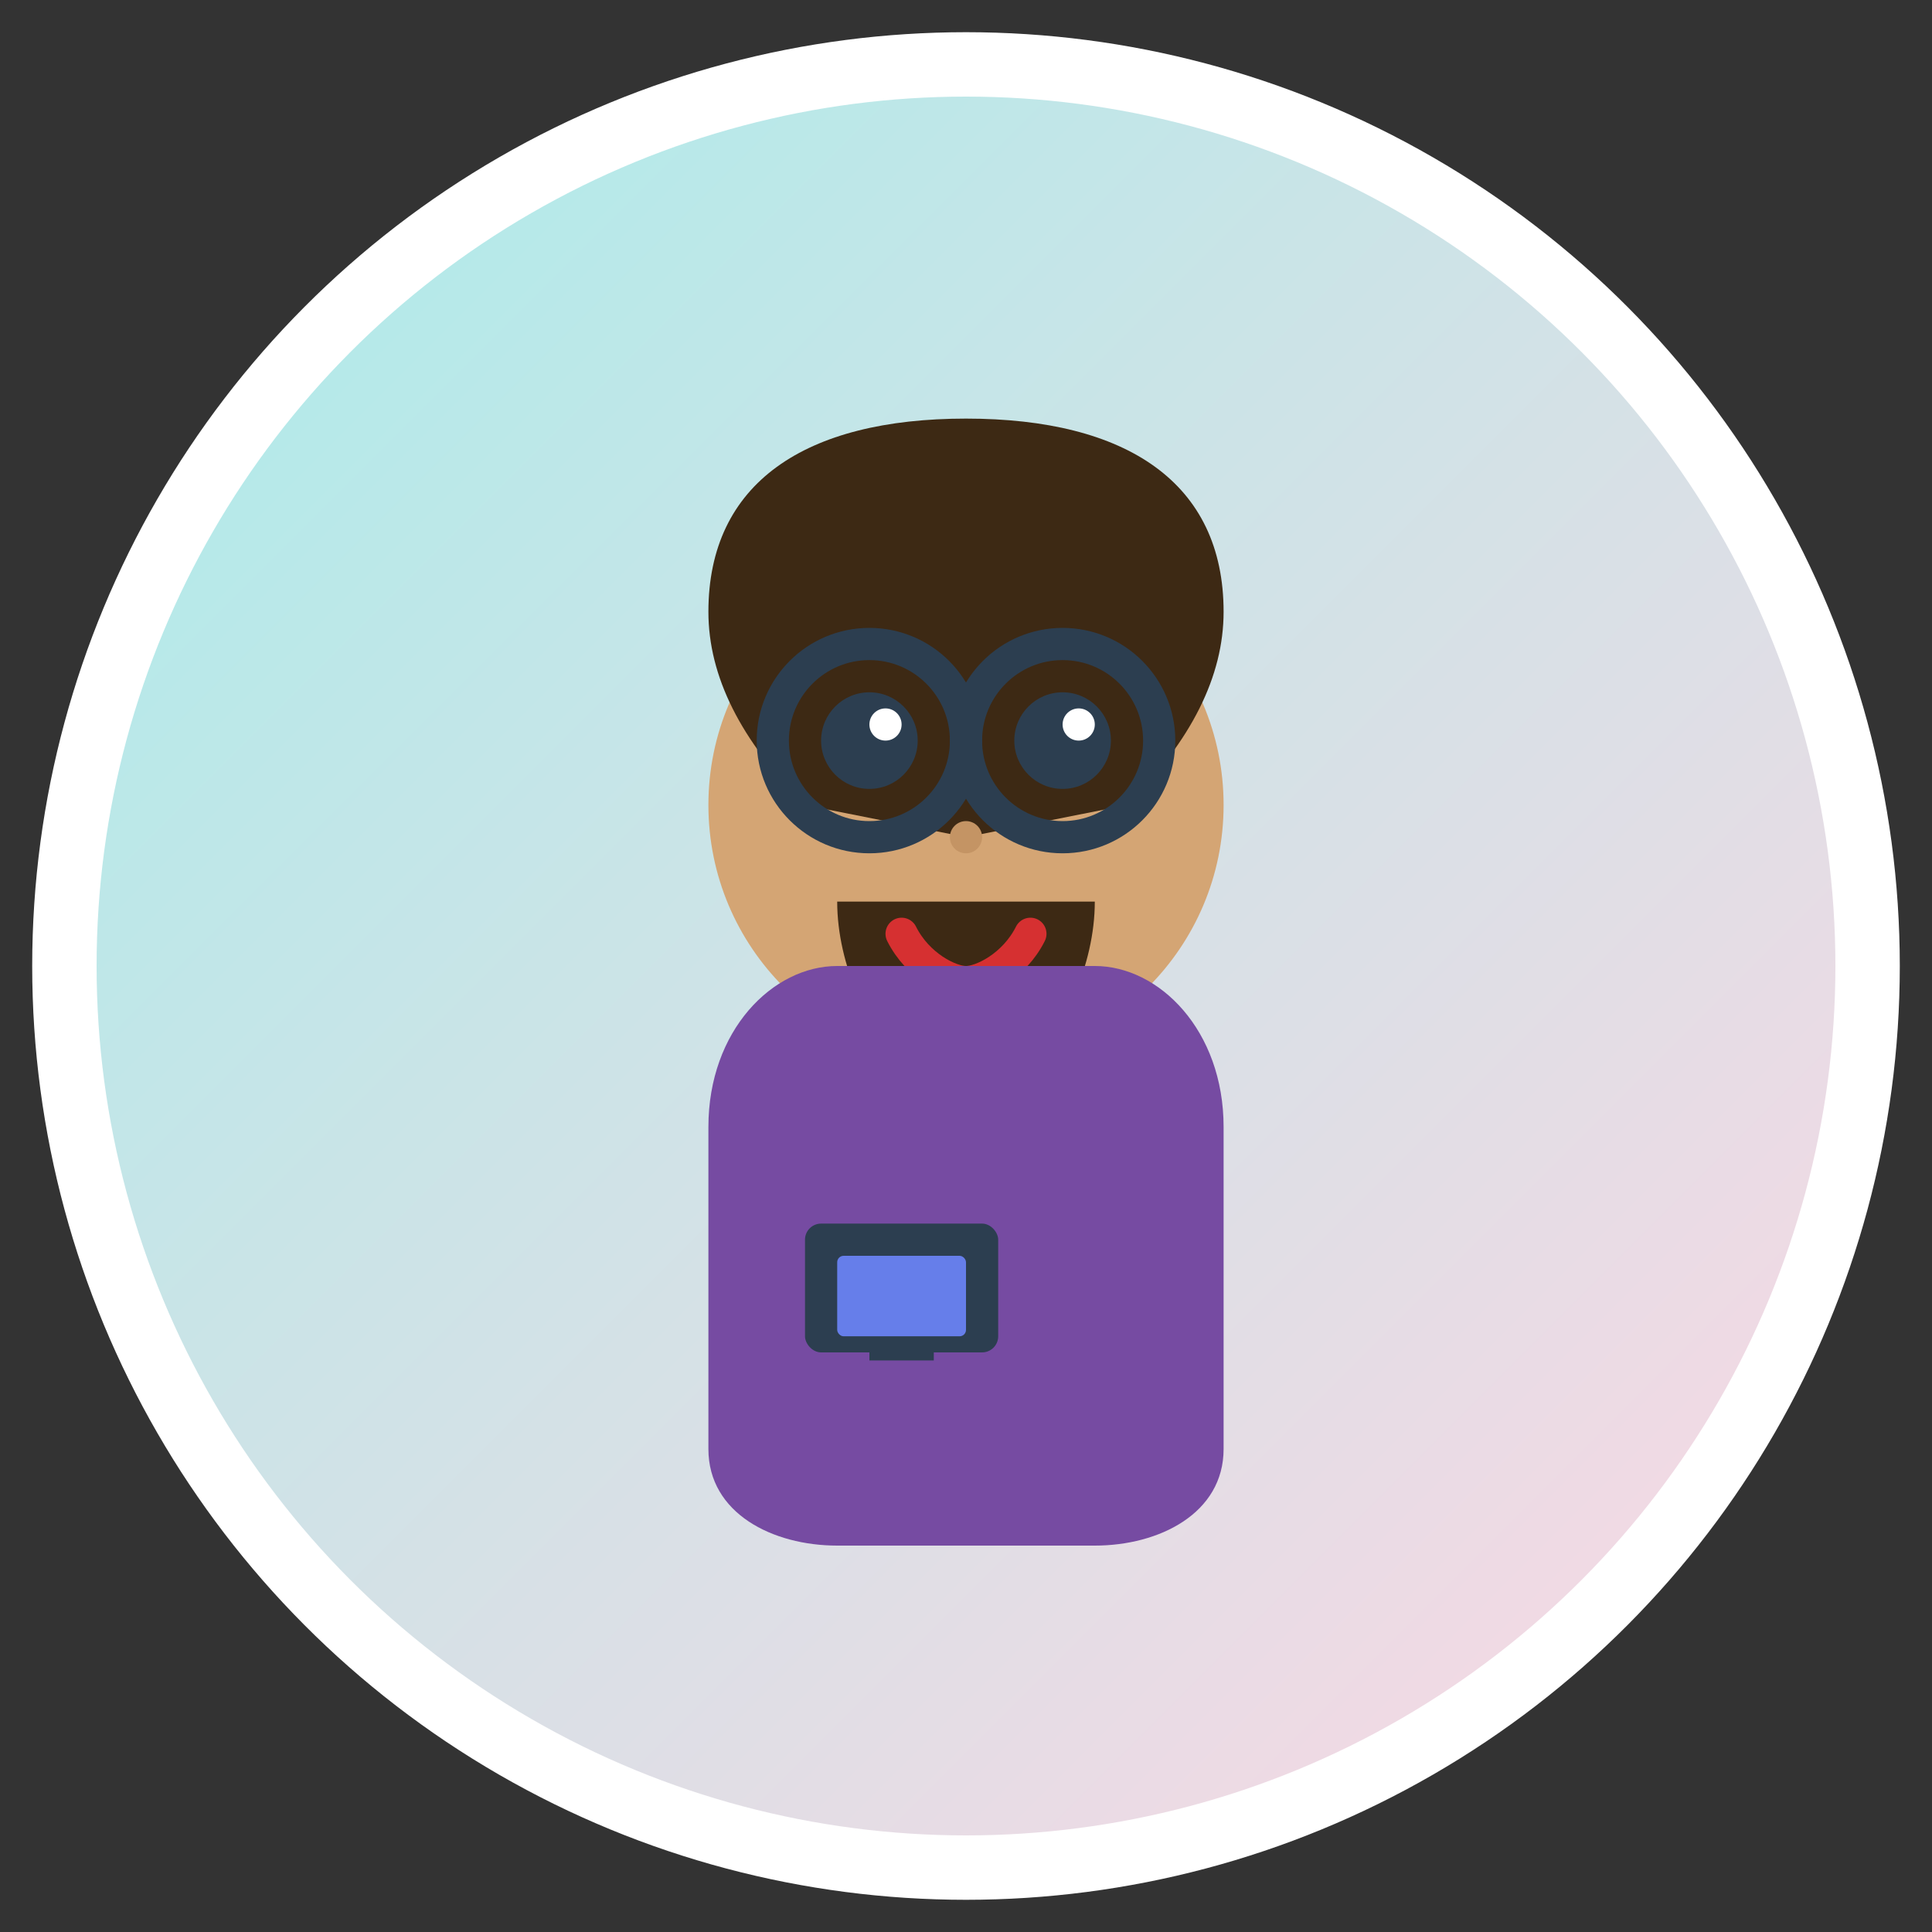
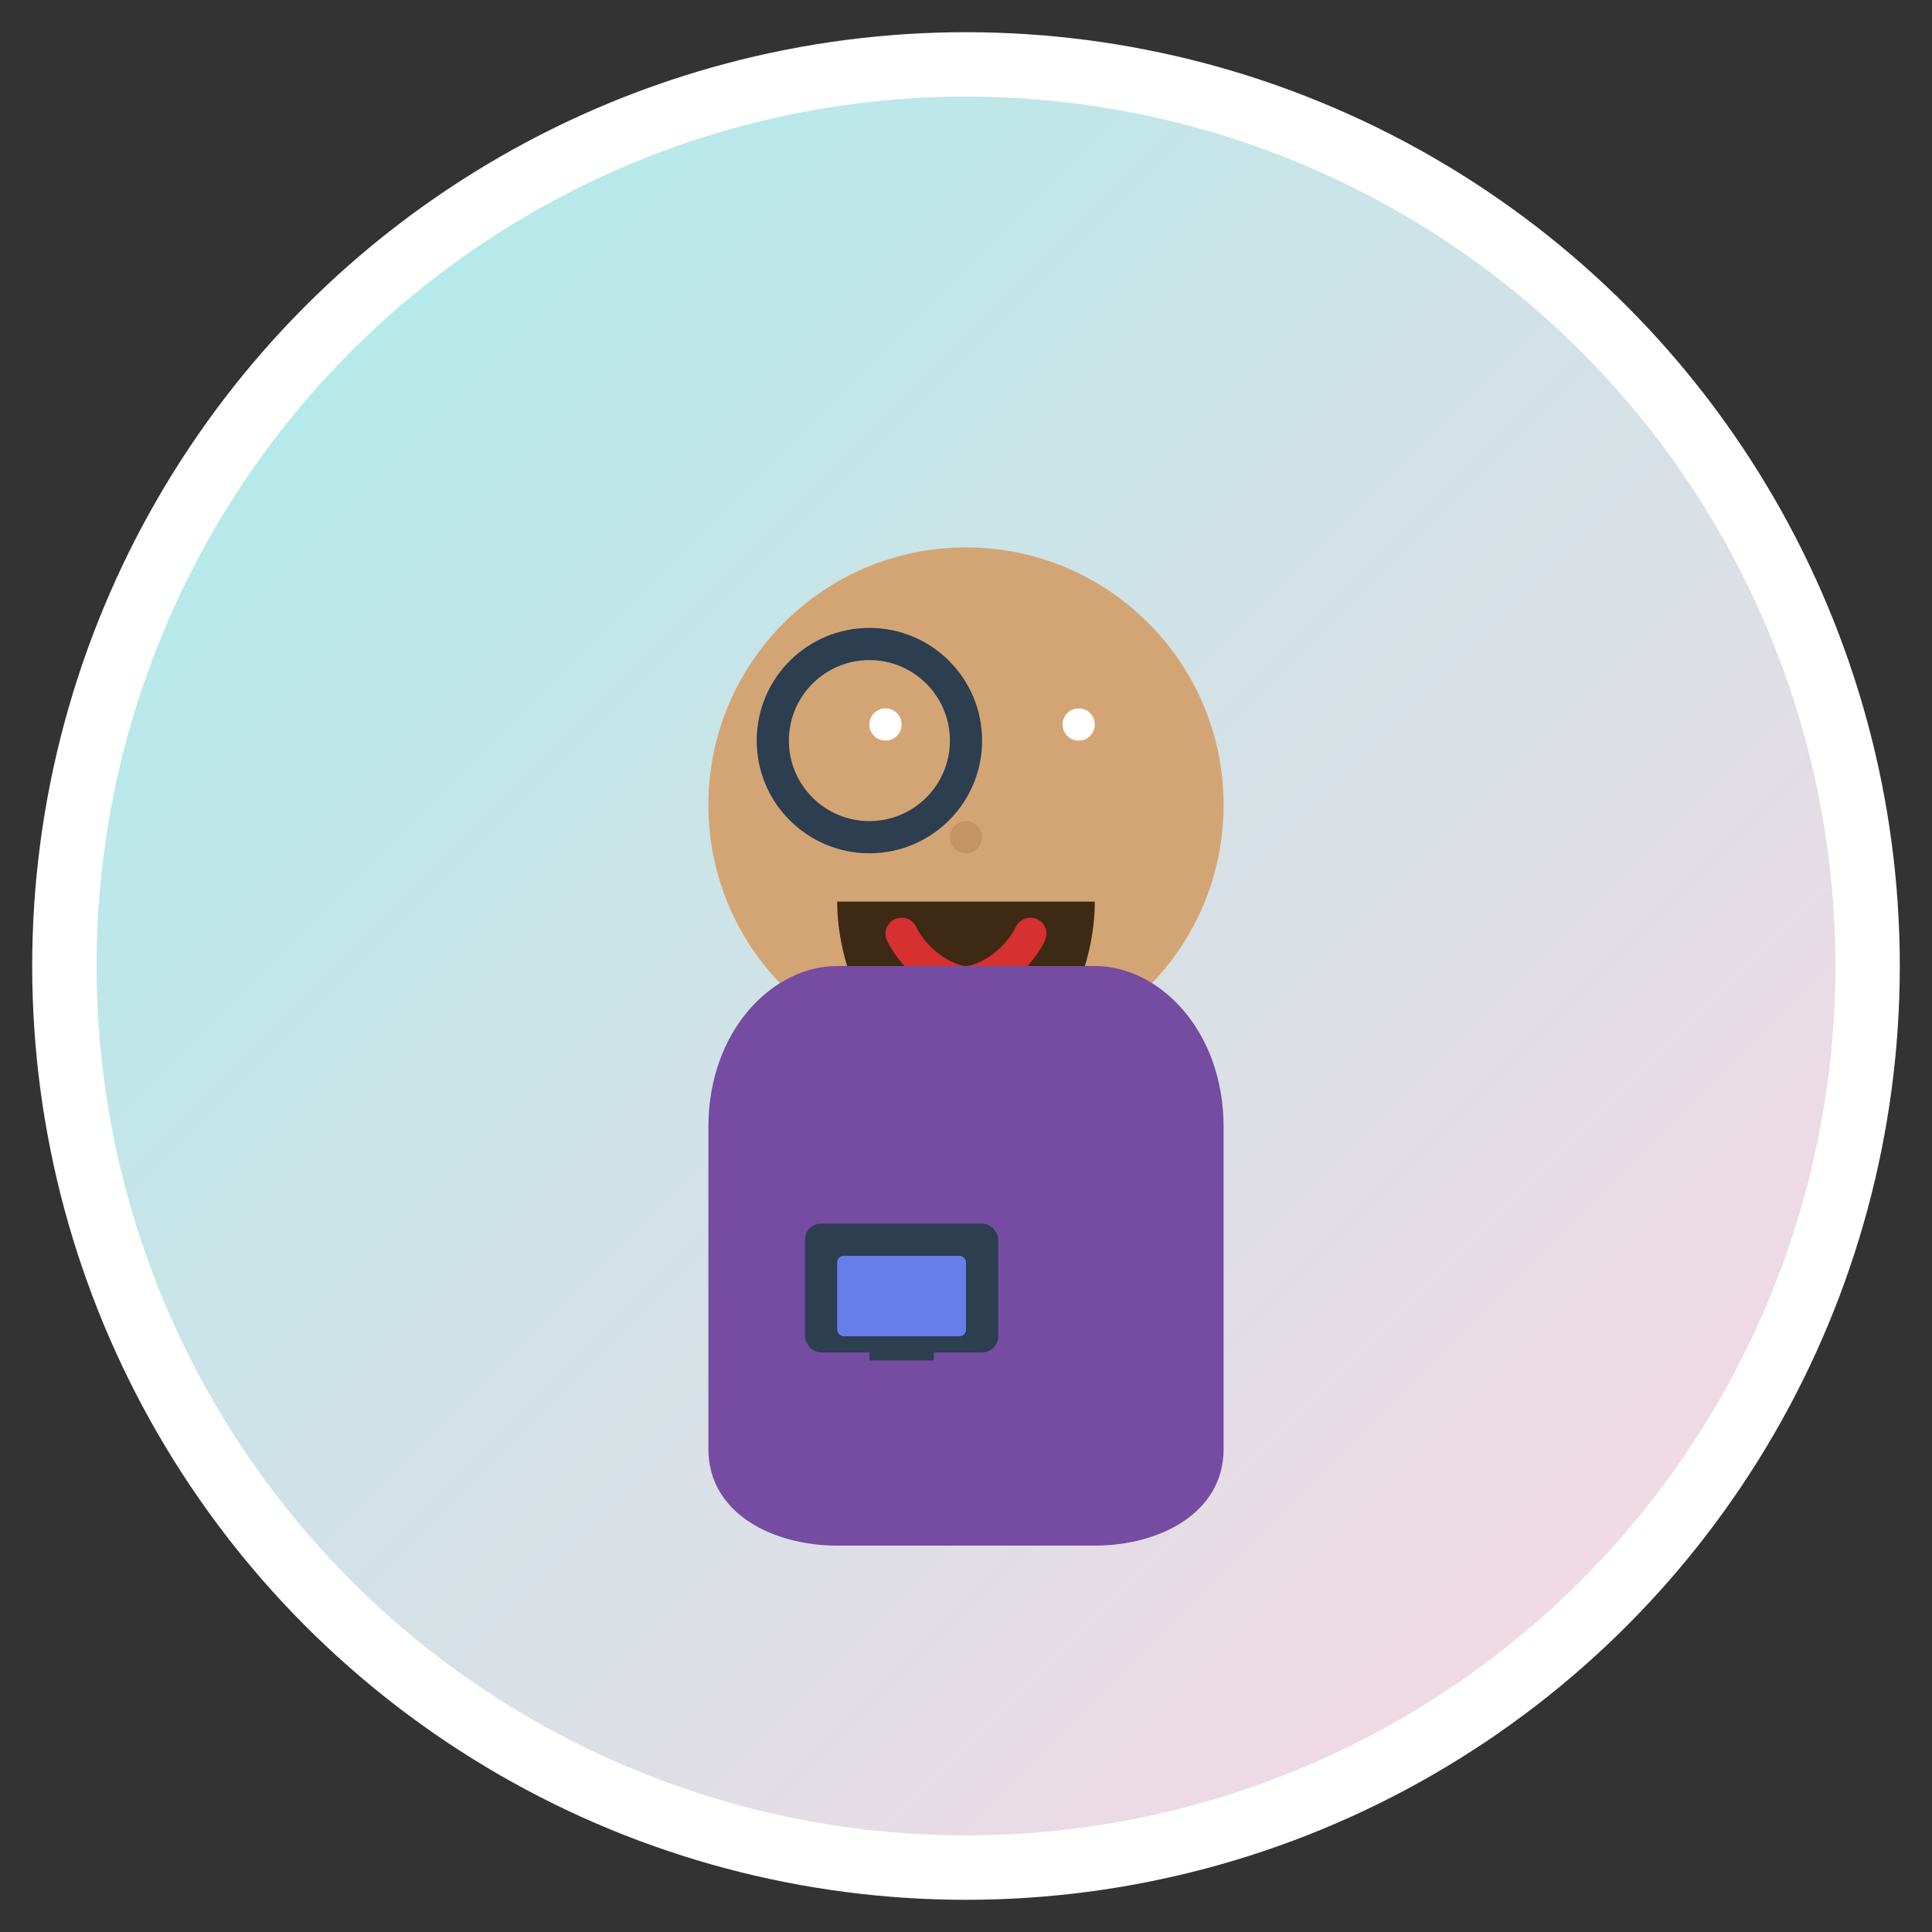
<svg xmlns="http://www.w3.org/2000/svg" width="60" height="60" viewBox="0 0 60 60" fill="none">
  <rect x="0" y="0" width="60" height="60" fill="#333333" stroke="none" />
  <circle cx="30" cy="30" r="28" fill="url(#avatarGradient2)" stroke="#fff" stroke-width="2" />
  <circle cx="30" cy="25" r="8" fill="#d4a574" />
-   <path d="M22 19C22 15 25 13 30 13C35 13 38 15 38 19C38 21 37 23 35 25L30 26L25 25C23 23 22 21 22 19Z" fill="#3d2914" />
  <path d="M26 28C26 30 27 32 28 33C29 34 30 34 30 34C30 34 31 34 32 33C33 32 34 30 34 28" fill="#3d2914" />
-   <circle cx="27" cy="23" r="1.5" fill="#2c3e50" />
-   <circle cx="33" cy="23" r="1.5" fill="#2c3e50" />
  <circle cx="27.5" cy="22.5" r="0.5" fill="white" />
  <circle cx="33.5" cy="22.5" r="0.5" fill="white" />
  <circle cx="27" cy="23" r="3" fill="none" stroke="#2c3e50" stroke-width="1" />
-   <circle cx="33" cy="23" r="3" fill="none" stroke="#2c3e50" stroke-width="1" />
-   <line x1="30" y1="23" x2="30" y2="23" stroke="#2c3e50" stroke-width="1" />
  <circle cx="30" cy="26" r="0.5" fill="#c49464" />
  <path d="M28 29C28.5 30 29.5 30.5 30 30.5C30.5 30.5 31.5 30 32 29" stroke="#d63031" stroke-width="1" fill="none" stroke-linecap="round" />
  <path d="M22 35C22 32 24 30 26 30H34C36 30 38 32 38 35V45C38 47 36 48 34 48H26C24 48 22 47 22 45V35Z" fill="#764ba2" />
  <rect x="25" y="38" width="6" height="4" rx="0.5" fill="#2c3e50" />
  <rect x="26" y="39" width="4" height="2.5" rx="0.2" fill="#667eea" />
  <line x1="27" y1="42" x2="29" y2="42" stroke="#2c3e50" stroke-width="0.5" />
  <defs>
    <linearGradient id="avatarGradient2" x1="0%" y1="0%" x2="100%" y2="100%">
      <stop offset="0%" style="stop-color:#a8edea" />
      <stop offset="100%" style="stop-color:#fed6e3" />
    </linearGradient>
  </defs>
</svg>